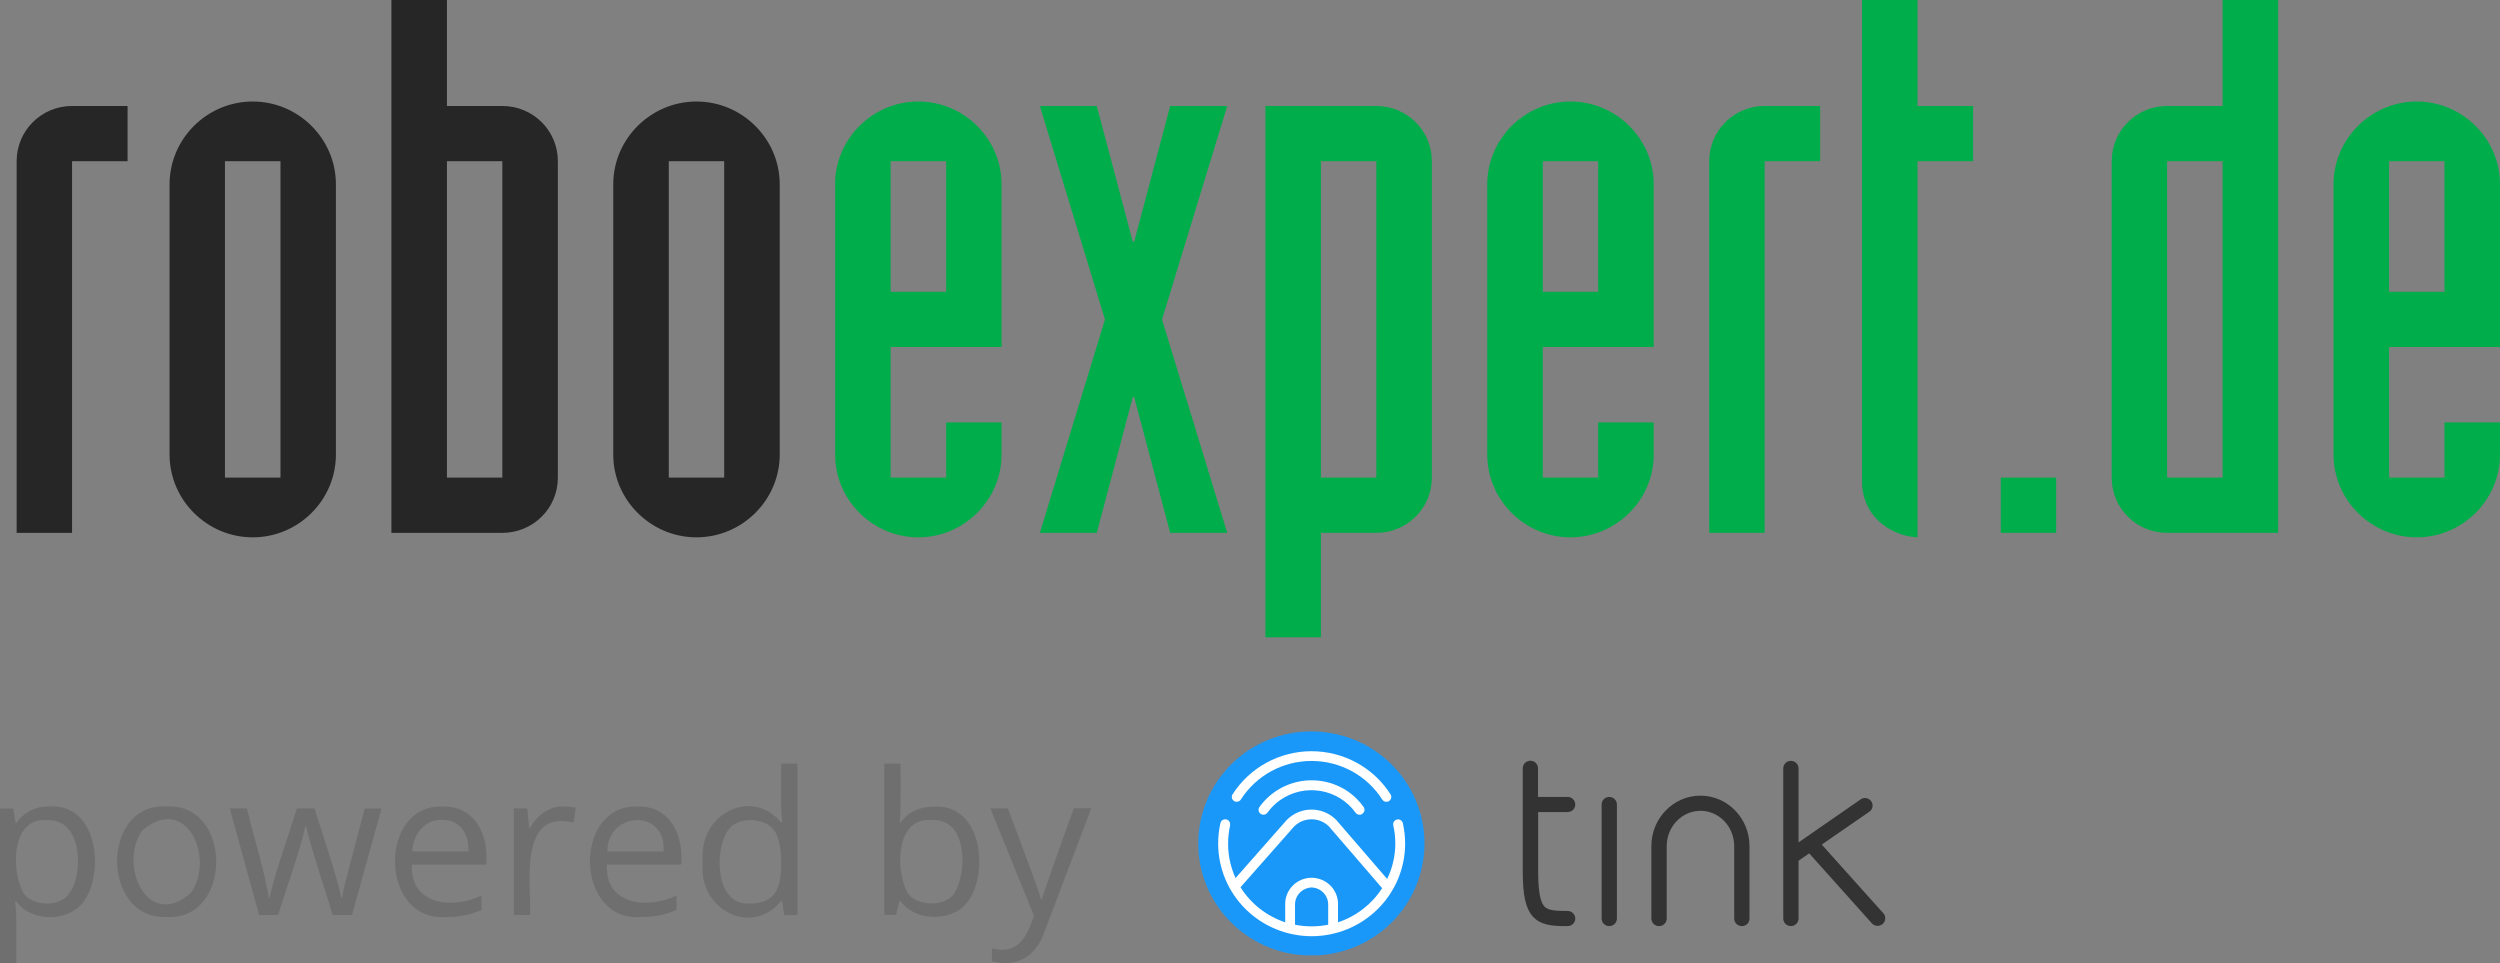
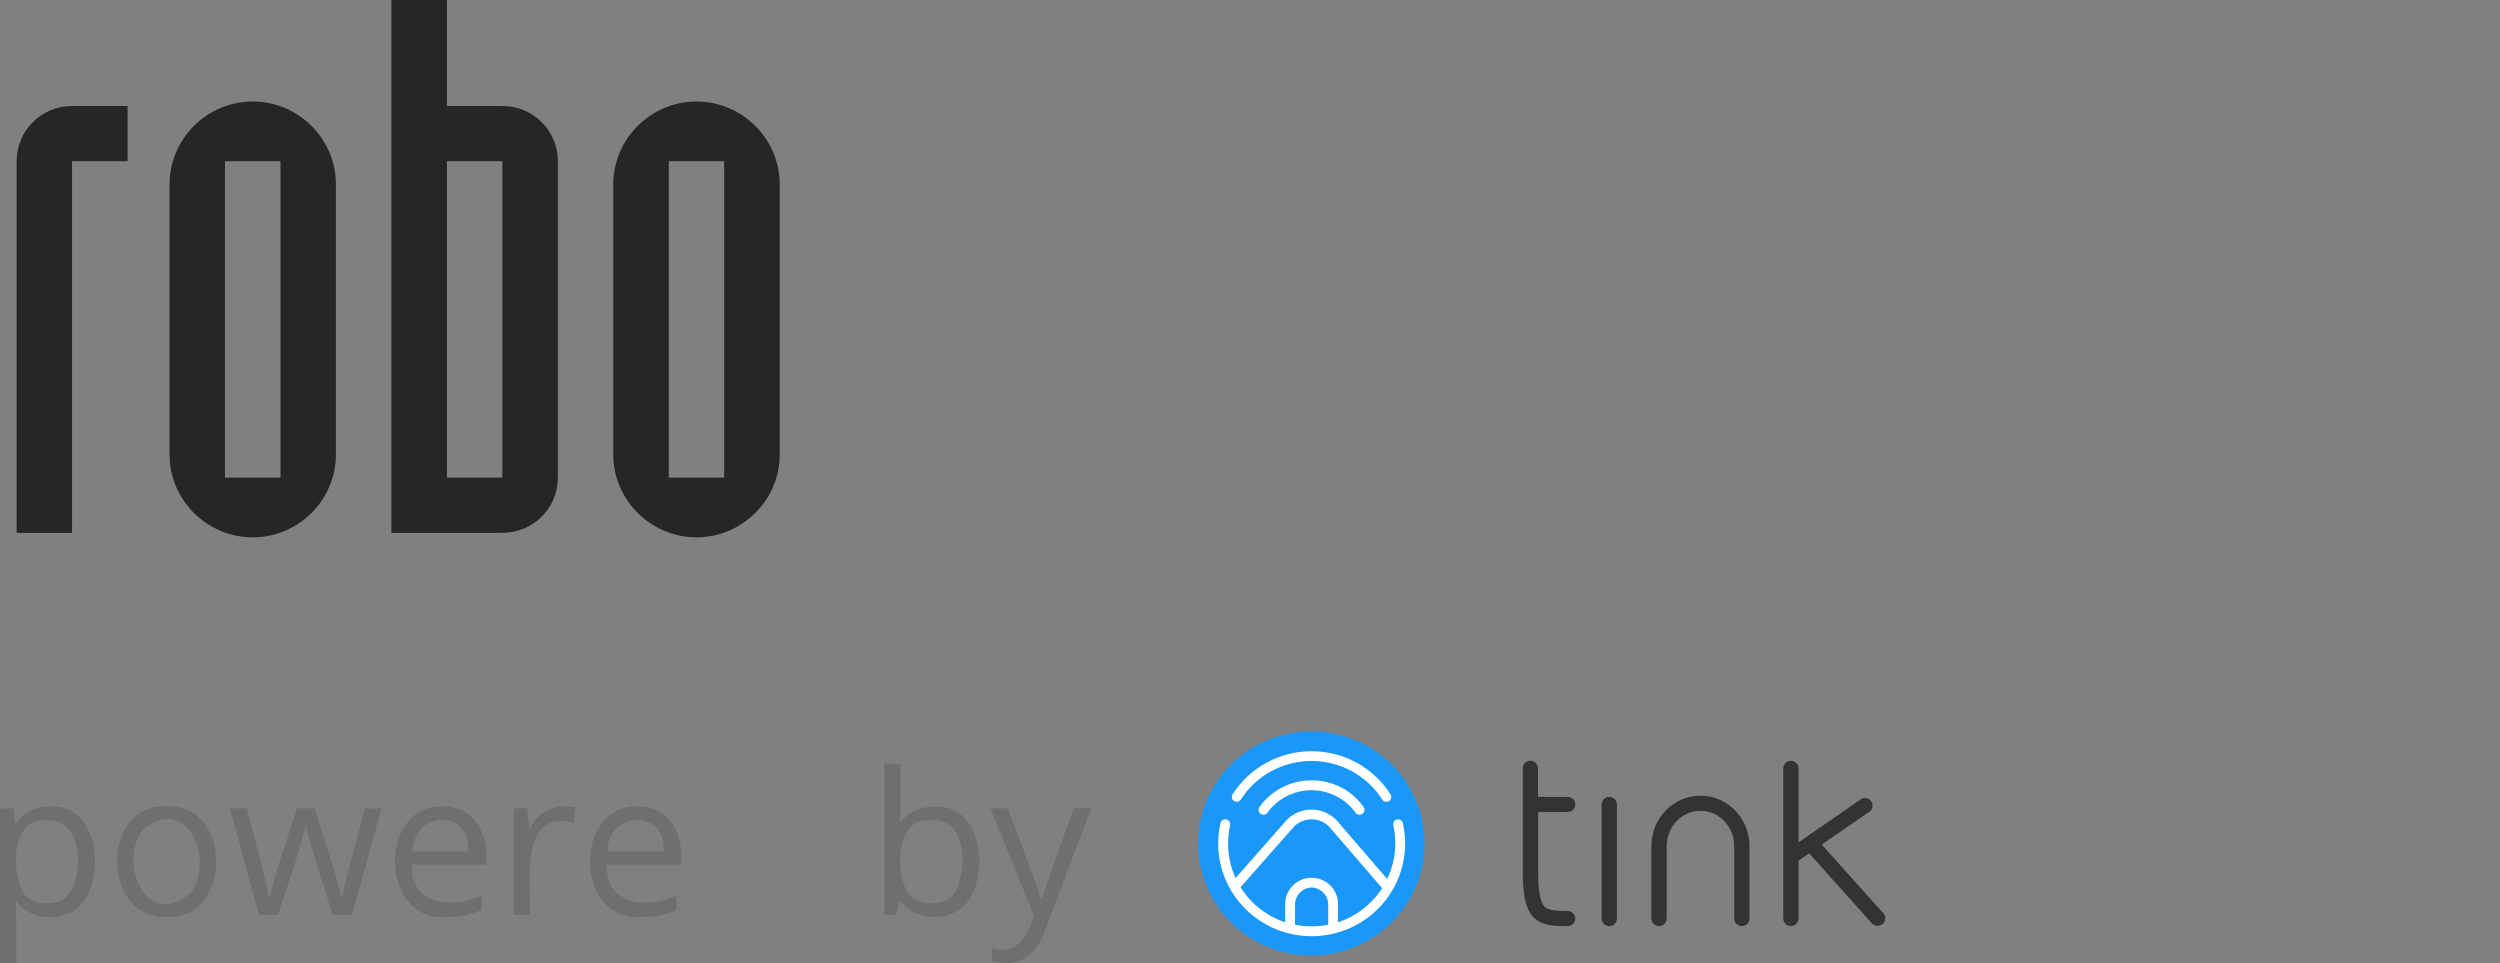
<svg xmlns="http://www.w3.org/2000/svg" class="robo-logo" width="122" height="47" viewBox="0 0 122 47" fill="none">
  <rect x="0" y="0" width="122" height="47" fill="#808080" stroke="none" />
  <path d="M0.812 26.003H3.516V7.867H6.226V5.172H3.516C2.021 5.172 0.812 6.373 0.812 7.867V26.003ZM8.275 22.183C8.275 24.4 10.1 26.222 12.336 26.222C14.566 26.222 16.392 24.4 16.392 22.183V8.992C16.392 6.776 14.566 4.954 12.336 4.954C10.1 4.954 8.275 6.776 8.275 8.992V22.183ZM10.978 7.867H13.688V23.308H10.978V7.867ZM19.101 26.003H24.514C26.015 26.003 27.224 24.803 27.224 23.308V7.867C27.224 6.373 26.015 5.172 24.514 5.172H21.811V0H19.101V26.003ZM21.811 7.867H24.514V23.308H21.811V7.867ZM29.927 22.183C29.927 24.4 31.759 26.222 33.989 26.222C36.219 26.222 38.05 24.4 38.05 22.183V8.992C38.05 6.776 36.219 4.954 33.989 4.954C31.759 4.954 29.927 6.776 29.927 8.992V22.183ZM32.637 7.867H35.34V23.308H32.637V7.867Z" fill="#262626" />
-   <path d="M43.463 7.867H46.173V14.24H43.463V7.867ZM40.753 22.183C40.753 24.4 42.585 26.222 44.815 26.222C47.045 26.222 48.876 24.4 48.876 22.183V20.613H46.173V23.308H43.463V16.935H48.876V8.992C48.876 6.776 47.045 4.954 44.815 4.954C42.585 4.954 40.753 6.776 40.753 8.992V22.183ZM50.745 26.003H53.523L55.28 19.379H55.348L57.105 26.003H59.889L56.706 15.592L59.889 5.172H57.105L55.348 11.797H55.28L53.523 5.172H50.745L53.922 15.592L50.745 26.003ZM61.752 31.1H64.461V26.003H67.165C68.666 26.003 69.874 24.803 69.874 23.308V7.867C69.874 6.373 68.666 5.172 67.165 5.172H61.752V31.1ZM64.461 7.867H67.165V23.308H64.461V7.867ZM75.288 7.867H77.991V14.24H75.288V7.867ZM72.578 22.183C72.578 24.4 74.409 26.222 76.639 26.222C78.869 26.222 80.701 24.4 80.701 22.183V20.613H77.991V23.308H75.288V16.935H80.701V8.992C80.701 6.776 78.869 4.954 76.639 4.954C74.409 4.954 72.578 6.776 72.578 8.992V22.183ZM83.41 26.003H86.114V7.867H88.823V5.172H86.114C84.613 5.172 83.41 6.373 83.41 7.867V26.003ZM96.286 5.172H93.576V0H90.867V23.526C90.867 24.257 91.159 24.945 91.676 25.424C92.187 25.894 92.847 26.188 93.576 26.222V7.867H96.286V5.172ZM97.638 26.003H100.341V23.308H97.638V26.003ZM111.174 0H108.464V5.172H105.754C104.259 5.172 103.051 6.373 103.051 7.867V23.308C103.051 24.803 104.259 26.003 105.754 26.003H111.174V0ZM105.754 7.867H108.464V23.308H105.754V7.867ZM116.587 7.867H119.29V14.24H116.587V7.867ZM113.877 22.183C113.877 24.4 115.708 26.222 117.938 26.222C120.168 26.222 122 24.4 122 22.183V20.613H119.29V23.308H116.587V16.935H122V8.992C122 6.776 120.168 4.954 117.938 4.954C115.708 4.954 113.877 6.776 113.877 8.992V22.183Z" fill="#00AD4B" />
  <path d="M2.444 39.355C2.123 39.34 1.803 39.406 1.515 39.547C1.227 39.688 0.979 39.9 0.796 40.162H0.757L0.647 39.455H0V46.994H0.796C0.783 46.359 0.837 44.591 0.739 43.989H0.796C1.514 45.009 3.319 45 4.046 44.044C5.134 42.639 4.785 39.223 2.444 39.355ZM3.414 43.546C2.97 44.303 1.606 44.225 1.172 43.619C0.555 42.647 0.471 39.837 2.336 40.027C3.98 39.963 4.102 42.549 3.414 43.546Z" fill="#706F6F" />
  <path d="M8.149 39.355C4.908 39.145 4.915 44.851 8.107 44.748C11.353 44.954 11.367 39.208 8.149 39.355ZM9.318 43.568C7.197 45.445 5.756 42.194 6.943 40.527C9.085 38.691 10.512 41.865 9.318 43.568Z" fill="#706F6F" />
  <path d="M16.796 43.28C16.752 43.454 16.718 43.63 16.693 43.808H16.654C16.486 42.854 15.631 40.411 15.352 39.449H14.489C14.193 40.421 13.337 42.853 13.152 43.818H13.126C12.831 42.217 12.539 41.457 12.049 39.449H11.212L12.644 44.652H13.565C13.883 43.637 14.686 41.396 14.898 40.325H14.936C15.216 41.516 15.91 43.569 16.239 44.652H17.177L18.619 39.455H17.799C17.187 41.769 16.852 43.044 16.796 43.28Z" fill="#706F6F" />
  <path d="M21.583 39.355C18.433 39.277 18.512 45.019 21.786 44.748C22.375 44.761 22.959 44.645 23.498 44.408V43.705C22.086 44.379 20.005 44.176 20.1 42.193H23.721C23.866 40.757 23.192 39.316 21.583 39.355ZM20.119 41.553C20.137 40.776 20.721 39.954 21.571 40.014C22.431 39.986 22.888 40.668 22.864 41.553H20.119Z" fill="#706F6F" />
  <path d="M27.47 39.355C26.769 39.337 26.178 39.83 25.86 40.413H25.822L25.731 39.449H25.073V44.652H25.868C25.925 43.125 25.291 39.484 27.987 40.144L28.098 39.412C27.891 39.371 27.68 39.352 27.47 39.355V39.355Z" fill="#706F6F" />
  <path d="M31.099 39.355C27.949 39.278 28.027 45.017 31.302 44.748C31.891 44.76 32.475 44.644 33.014 44.408V43.705C31.602 44.379 29.523 44.176 29.616 42.193H33.237C33.377 40.757 32.703 39.316 31.099 39.355ZM29.639 41.553C29.629 39.609 32.516 39.413 32.385 41.553H29.639Z" fill="#706F6F" />
-   <path d="M38.121 39.391C38.128 39.575 38.155 39.946 38.174 40.131H38.113C36.628 38.363 34.048 39.786 34.298 42.075C34.033 44.373 36.69 45.749 38.121 43.961H38.164L38.27 44.655H38.917V37.266H38.121V39.391ZM38.121 42.24C38.107 43.429 37.781 44.083 36.579 44.097V44.088C34.906 44.195 34.854 41.546 35.499 40.561C35.947 39.807 37.314 39.892 37.755 40.495C38.02 40.797 38.144 41.538 38.121 42.24Z" fill="#706F6F" />
  <path d="M45.597 39.364C44.868 39.364 44.319 39.624 43.949 40.143H43.91C43.973 39.502 43.942 37.956 43.949 37.266H43.153V44.647H43.727L43.896 43.977H43.953C44.671 44.998 46.476 44.988 47.203 44.033C48.289 42.63 47.932 39.227 45.597 39.364ZM46.594 43.558C46.173 44.284 44.746 44.227 44.318 43.615C43.692 42.618 43.649 39.831 45.482 40.024C47.212 39.924 47.206 42.541 46.594 43.558Z" fill="#706F6F" />
  <path d="M50.84 43.885H50.802C50.68 43.385 49.183 39.449 49.183 39.449H48.33L50.454 44.682C50.133 45.742 49.613 46.626 48.404 46.277V46.91C49.643 47.234 50.585 46.673 51.005 45.374L53.257 39.441H52.402C51.668 41.454 50.882 43.722 50.84 43.885Z" fill="#706F6F" />
  <path d="M63.99 35.693C62.565 35.694 61.196 36.24 60.168 37.219C59.141 38.197 58.535 39.531 58.478 40.942V41.381C58.532 42.74 59.097 44.031 60.061 45C61.025 45.969 62.319 46.547 63.69 46.621H64.291C65.702 46.547 67.03 45.939 68.002 44.923C68.974 43.907 69.515 42.561 69.515 41.161V41.161C69.515 40.443 69.372 39.731 69.095 39.067C68.817 38.403 68.41 37.8 67.897 37.292C67.384 36.784 66.775 36.382 66.104 36.107C65.434 35.833 64.716 35.692 63.99 35.693V35.693Z" fill="#1998FA" />
  <path d="M60.223 39.091C60.277 39.124 60.342 39.135 60.403 39.121C60.465 39.108 60.519 39.07 60.553 39.017C60.922 38.441 61.431 37.965 62.034 37.636C62.637 37.307 63.315 37.134 64.003 37.134C64.692 37.134 65.37 37.307 65.973 37.636C66.576 37.965 67.085 38.441 67.453 39.017C67.487 39.071 67.541 39.108 67.603 39.122C67.665 39.136 67.73 39.125 67.784 39.091C67.838 39.057 67.876 39.004 67.89 38.942C67.903 38.881 67.892 38.816 67.858 38.763C67.447 38.119 66.878 37.588 66.204 37.22C65.531 36.852 64.773 36.659 64.004 36.659C63.235 36.659 62.478 36.852 61.804 37.22C61.13 37.588 60.561 38.119 60.15 38.763C60.116 38.816 60.104 38.88 60.118 38.942C60.132 39.003 60.169 39.057 60.223 39.091V39.091Z" fill="#FFFFFF" />
  <path d="M65.817 38.649C65.141 38.174 64.303 37.985 63.486 38.122C62.67 38.259 61.942 38.712 61.462 39.381C61.425 39.432 61.41 39.496 61.42 39.558C61.43 39.62 61.465 39.676 61.517 39.713C61.569 39.75 61.633 39.765 61.696 39.755C61.758 39.745 61.815 39.71 61.852 39.659C62.021 39.421 62.23 39.214 62.47 39.046C63.04 38.644 63.748 38.483 64.439 38.598C65.129 38.713 65.745 39.094 66.152 39.659C66.17 39.684 66.193 39.706 66.22 39.723C66.247 39.739 66.277 39.751 66.308 39.756C66.339 39.761 66.371 39.76 66.402 39.753C66.433 39.746 66.462 39.733 66.488 39.714V39.707C66.539 39.671 66.574 39.615 66.584 39.553C66.594 39.491 66.579 39.428 66.543 39.377C66.343 39.096 66.098 38.85 65.817 38.649V38.649Z" fill="#FFFFFF" />
  <path d="M68.46 40.171C68.446 40.11 68.408 40.056 68.354 40.023C68.3 39.989 68.235 39.978 68.173 39.992C68.111 40.006 68.057 40.044 68.023 40.097C67.989 40.151 67.978 40.215 67.992 40.277C68.058 40.569 68.091 40.868 68.091 41.168C68.09 41.765 67.954 42.355 67.693 42.893L65.206 40.01L65.193 39.998C65.037 39.842 64.851 39.719 64.647 39.635C64.442 39.551 64.223 39.508 64.002 39.508C63.78 39.508 63.561 39.551 63.357 39.635C63.152 39.719 62.967 39.842 62.81 39.998L62.781 40.028L60.295 42.849C60.053 42.319 59.929 41.744 59.932 41.163C59.932 40.872 59.964 40.583 60.026 40.299V40.271C60.04 40.21 60.029 40.145 59.995 40.092C59.961 40.038 59.907 40.001 59.845 39.987C59.783 39.973 59.718 39.984 59.664 40.017C59.61 40.051 59.572 40.104 59.557 40.166L59.55 40.198C59.481 40.517 59.446 40.843 59.447 41.17C59.448 42.367 59.928 43.515 60.783 44.362C61.637 45.209 62.796 45.685 64.004 45.687H64.011C65.22 45.686 66.379 45.209 67.234 44.363C68.089 43.516 68.57 42.367 68.571 41.17C68.57 40.834 68.533 40.499 68.46 40.171V40.171ZM64.816 45.127C64.282 45.233 63.732 45.233 63.197 45.127V44.155C63.193 43.937 63.276 43.727 63.427 43.568C63.578 43.41 63.786 43.316 64.006 43.308V43.308C64.226 43.316 64.434 43.409 64.586 43.568C64.737 43.726 64.82 43.937 64.816 44.155V45.127ZM65.295 45.002V44.155C65.295 44.127 65.295 44.098 65.295 44.071C65.284 43.732 65.137 43.412 64.888 43.18C64.638 42.949 64.306 42.825 63.964 42.836C63.622 42.847 63.299 42.993 63.065 43.24C62.831 43.487 62.707 43.817 62.718 44.155V45.009C61.813 44.707 61.042 44.102 60.537 43.298L63.134 40.353L63.152 40.334C63.264 40.222 63.397 40.133 63.543 40.073C63.69 40.012 63.847 39.982 64.006 39.982V39.982C64.321 39.981 64.623 40.104 64.847 40.324L67.449 43.343C66.944 44.126 66.183 44.714 65.294 45.009L65.295 45.002Z" fill="#FFFFFF" />
  <path d="M87.396 45.192C87.495 45.192 87.589 45.154 87.659 45.084C87.729 45.015 87.769 44.921 87.769 44.823V42.003L88.288 41.643L91.356 45.069C91.423 45.138 91.514 45.178 91.611 45.182C91.707 45.186 91.801 45.153 91.874 45.09C91.946 45.026 91.991 44.938 91.999 44.843C92.007 44.748 91.978 44.653 91.917 44.579V44.579L88.901 41.215L91.251 39.593C91.322 39.534 91.367 39.451 91.379 39.361C91.391 39.27 91.369 39.178 91.317 39.103C91.265 39.027 91.186 38.974 91.096 38.953C91.006 38.931 90.912 38.944 90.831 38.988L87.769 41.108V37.498C87.769 37.4 87.729 37.306 87.659 37.237C87.589 37.168 87.495 37.129 87.396 37.129C87.297 37.129 87.202 37.168 87.132 37.237C87.062 37.306 87.023 37.4 87.023 37.498V44.83C87.025 44.927 87.065 45.019 87.135 45.087C87.204 45.154 87.298 45.192 87.396 45.192V45.192Z" fill="#333333" />
  <path d="M80.963 45.194C81.012 45.194 81.06 45.184 81.105 45.166C81.151 45.147 81.192 45.12 81.226 45.086C81.261 45.051 81.288 45.011 81.307 44.966C81.326 44.921 81.336 44.873 81.336 44.825V41.289C81.336 40.339 82.076 39.567 82.984 39.567C83.892 39.567 84.629 40.339 84.629 41.289V44.825C84.629 44.922 84.668 45.016 84.738 45.086C84.808 45.155 84.903 45.194 85.002 45.194C85.101 45.194 85.196 45.155 85.266 45.086C85.335 45.016 85.375 44.922 85.375 44.825V41.289C85.375 39.932 84.303 38.828 82.982 38.828C81.662 38.828 80.587 39.932 80.587 41.289V44.825C80.587 44.873 80.597 44.922 80.616 44.967C80.635 45.011 80.662 45.052 80.697 45.087C80.732 45.121 80.774 45.148 80.819 45.166C80.865 45.185 80.914 45.194 80.963 45.194V45.194Z" fill="#333333" />
  <path d="M78.532 45.194C78.581 45.194 78.63 45.184 78.675 45.166C78.72 45.147 78.761 45.12 78.796 45.086C78.831 45.051 78.858 45.011 78.877 44.966C78.896 44.921 78.905 44.873 78.905 44.825V39.259C78.905 39.161 78.866 39.067 78.796 38.998C78.726 38.929 78.631 38.89 78.532 38.89V38.89C78.434 38.89 78.339 38.929 78.269 38.998C78.199 39.067 78.16 39.161 78.16 39.259V44.825C78.16 44.923 78.199 45.017 78.269 45.086C78.339 45.155 78.434 45.194 78.532 45.194Z" fill="#333333" />
  <path d="M76.426 45.194H76.5C76.599 45.194 76.694 45.155 76.764 45.086C76.834 45.017 76.873 44.923 76.873 44.825C76.873 44.727 76.834 44.633 76.764 44.563C76.694 44.494 76.599 44.455 76.5 44.455H76.433C75.872 44.455 75.528 44.419 75.358 44.227C75.156 43.997 75.062 43.449 75.062 42.502V39.628H76.5C76.599 39.628 76.694 39.59 76.764 39.52C76.834 39.451 76.873 39.357 76.873 39.259C76.873 39.161 76.834 39.067 76.764 38.998C76.694 38.928 76.599 38.89 76.5 38.89H75.055V37.493C75.055 37.395 75.016 37.301 74.946 37.231C74.876 37.162 74.781 37.123 74.682 37.123C74.584 37.123 74.489 37.162 74.419 37.231C74.349 37.301 74.31 37.395 74.31 37.493V42.502C74.31 43.685 74.45 44.325 74.79 44.712C75.181 45.158 75.763 45.194 76.426 45.194Z" fill="#333333" />
</svg>